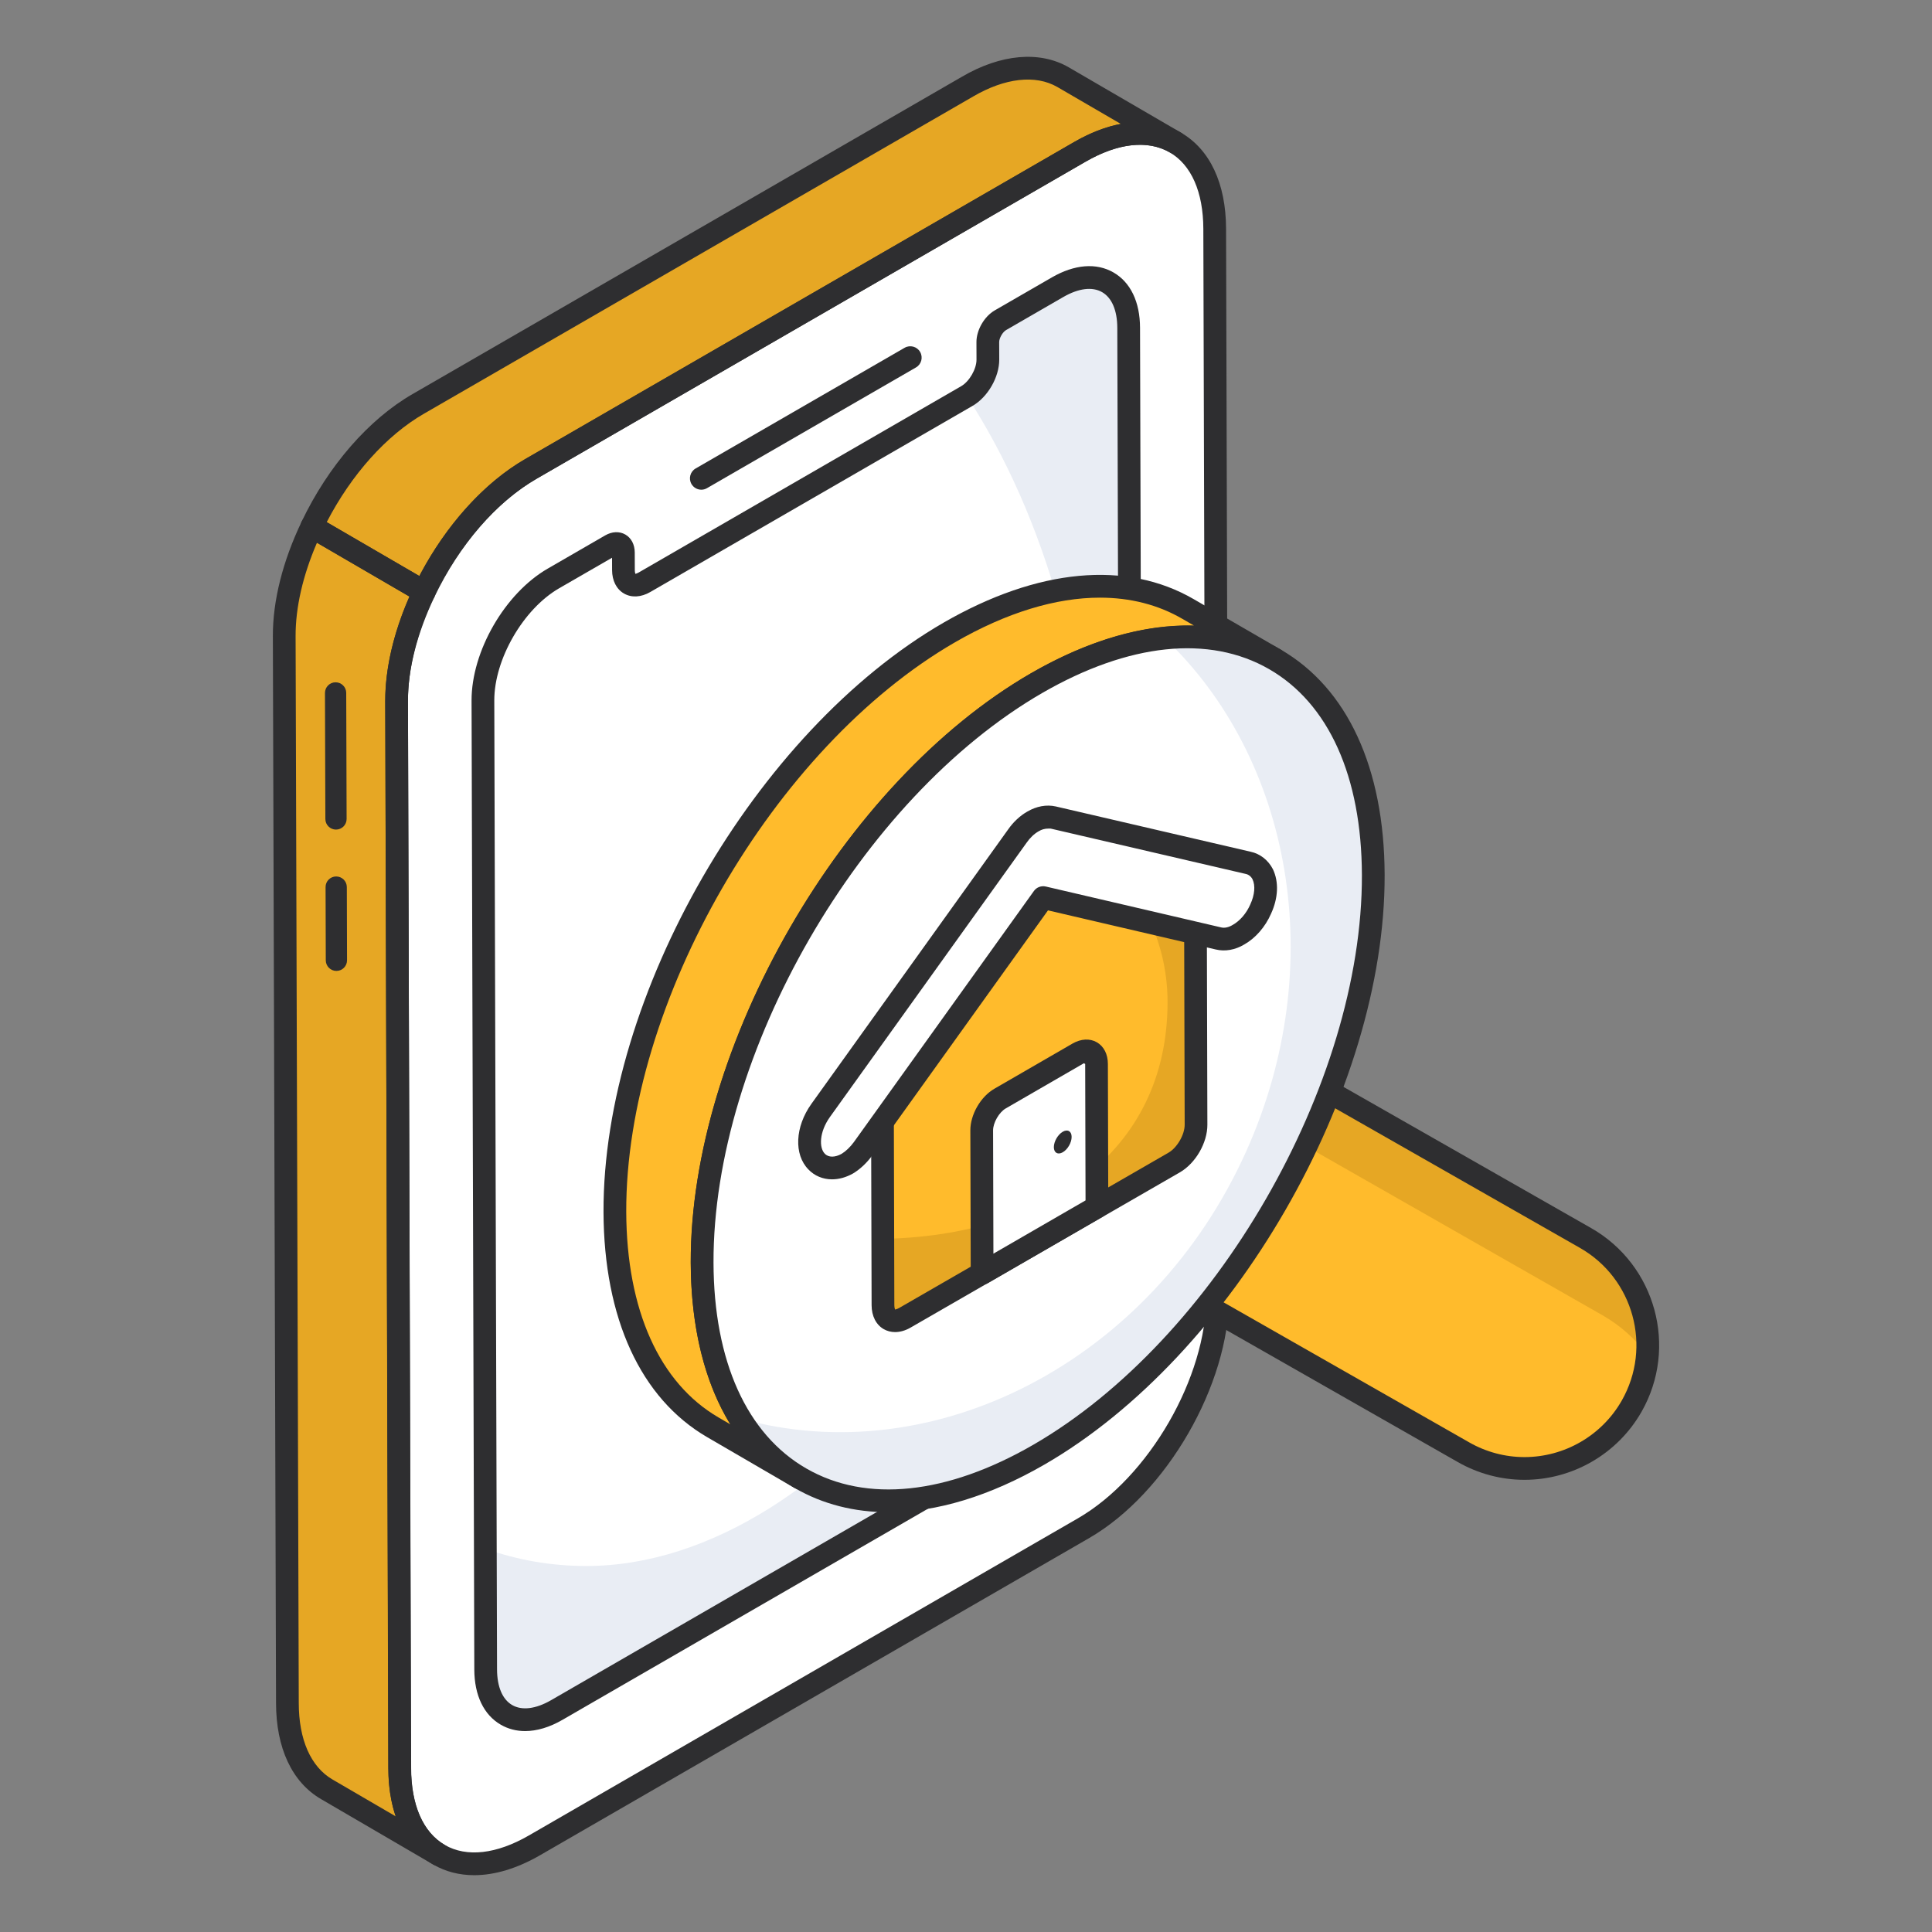
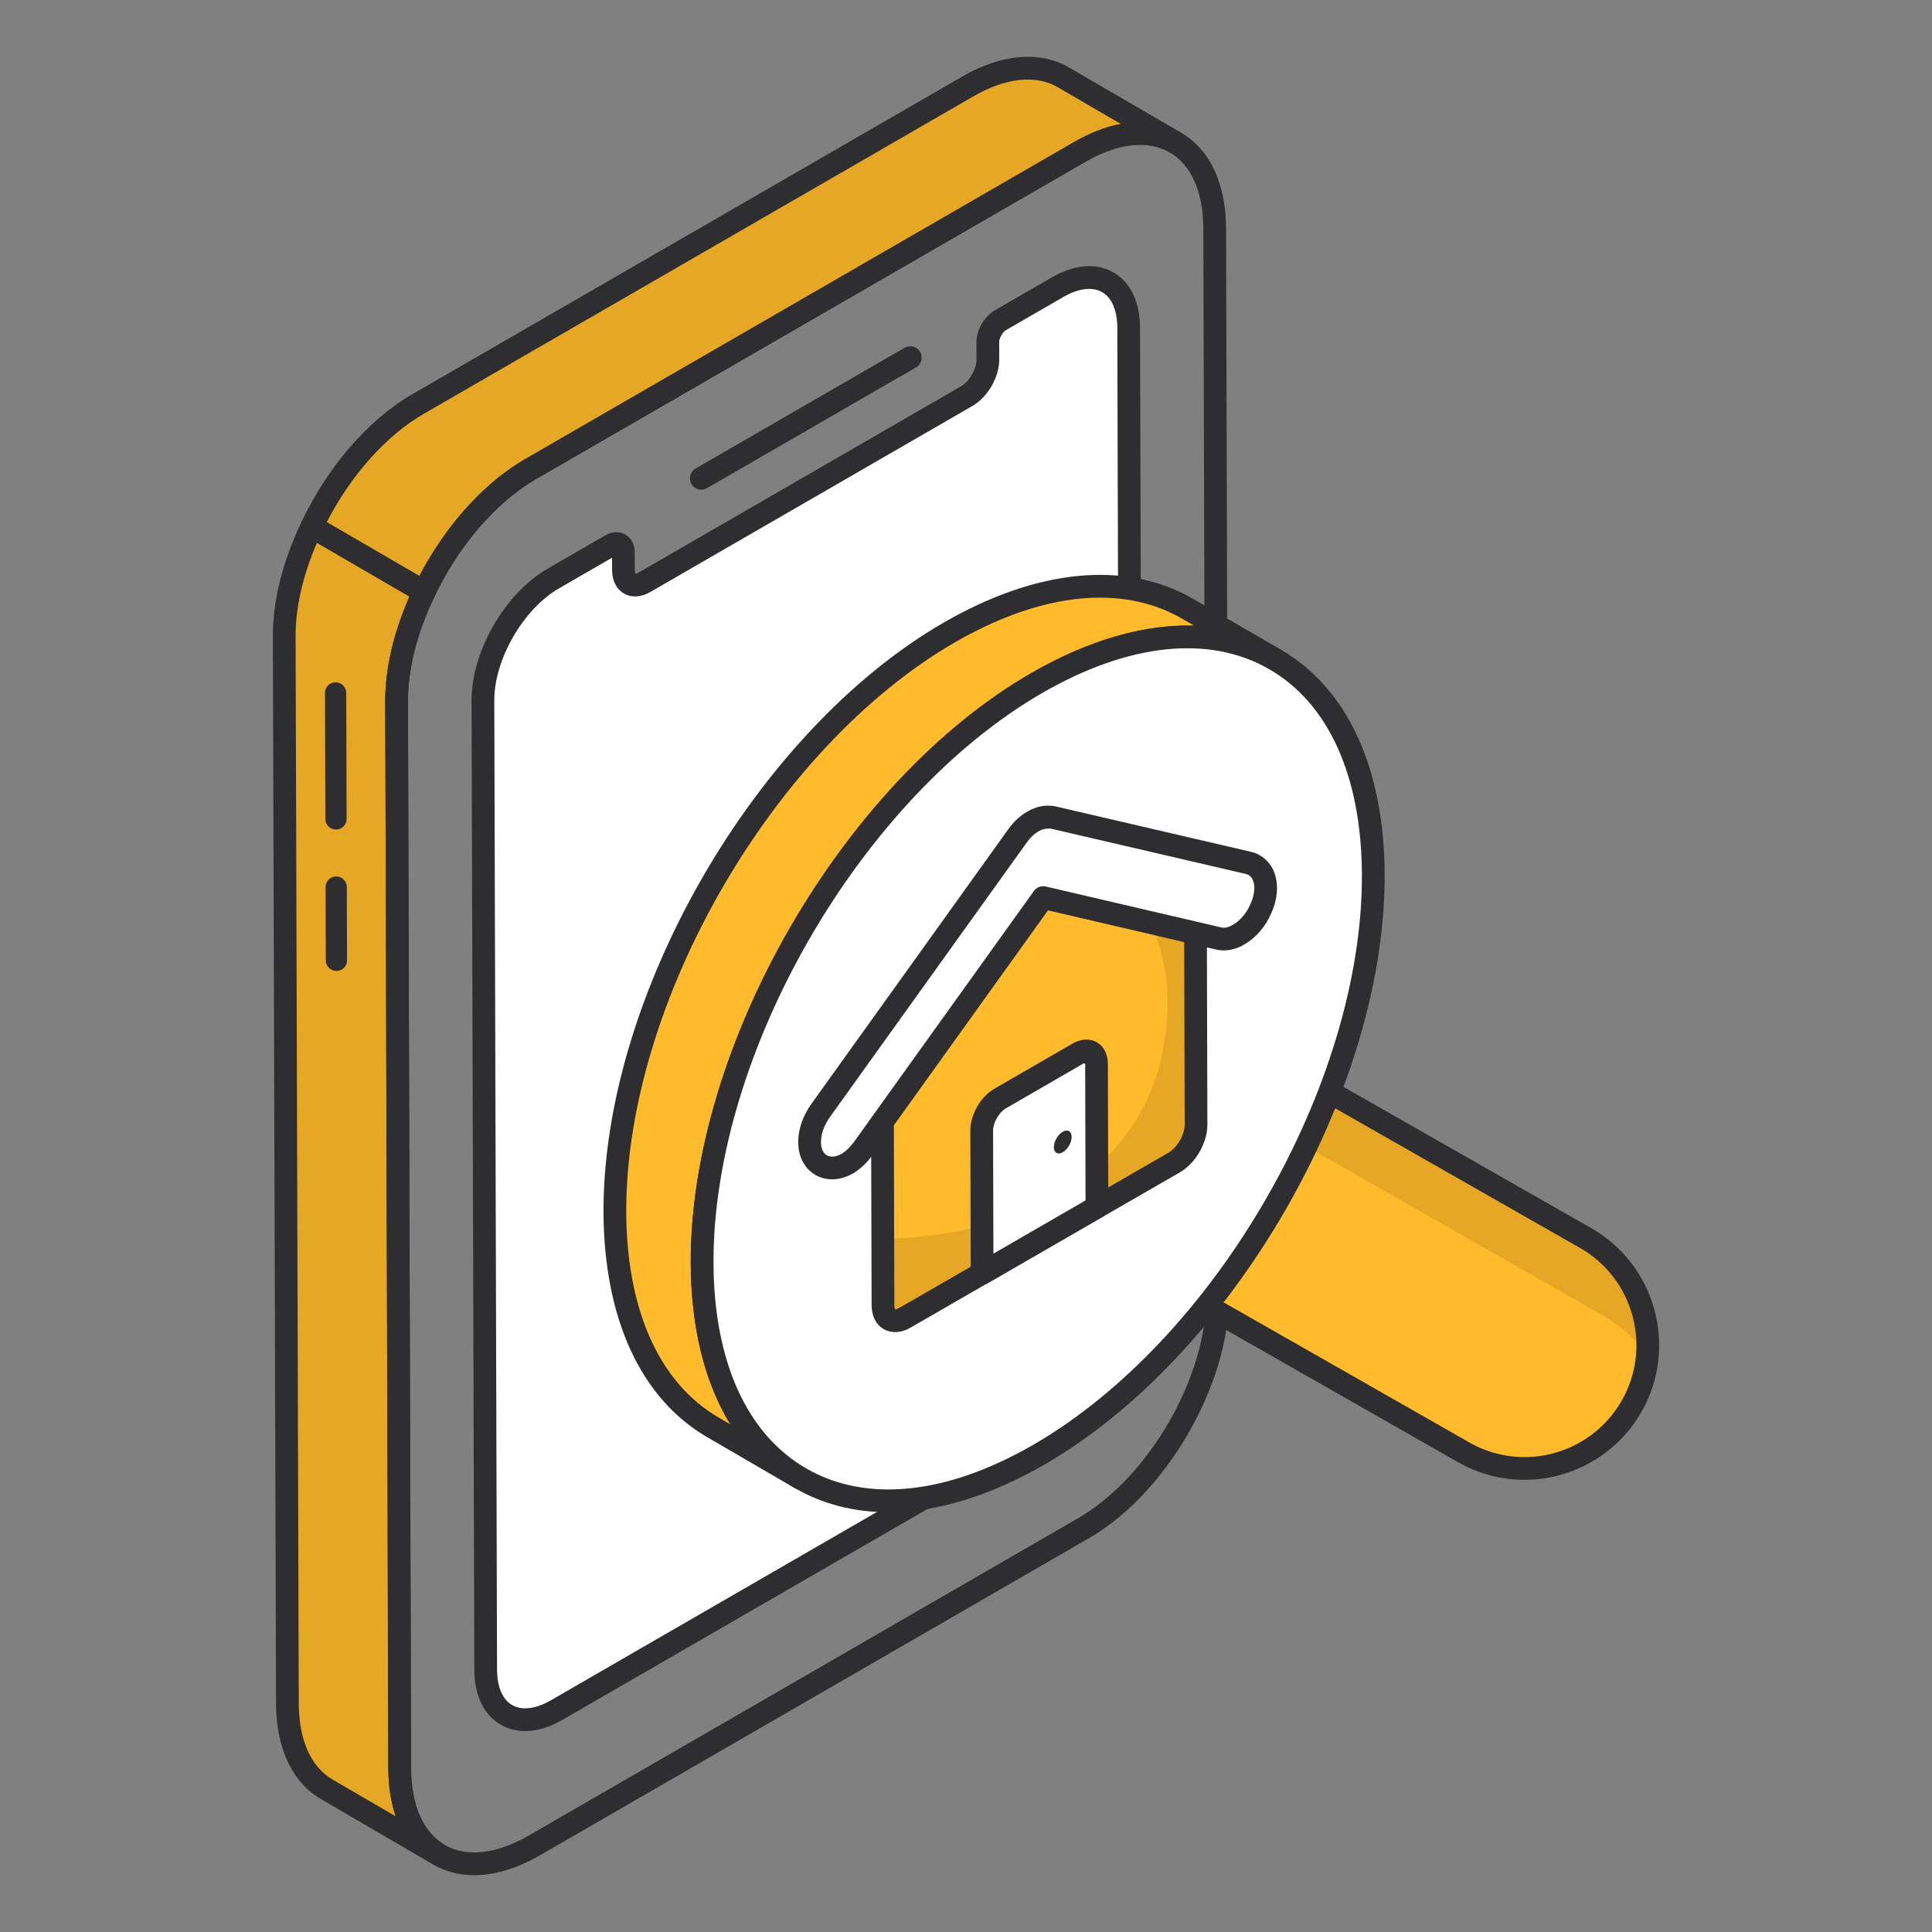
<svg xmlns="http://www.w3.org/2000/svg" width="64" height="64" viewBox="0 0 64 64" fill="none">
  <rect x="0" y="0" width="64" height="64" fill="#808080" stroke="none" />
-   <path d="M35.765 5.035C38.227 3.613 40.233 4.751 40.242 7.58L40.342 42.917C40.35 45.753 38.356 49.202 35.895 50.624L17.711 61.127C15.25 62.549 13.249 61.408 13.241 58.572L13.14 23.235C13.133 20.405 15.121 16.96 17.582 15.538L35.765 5.035Z" fill="white" />
  <path d="M35.036 9.514C36.327 8.768 37.387 9.373 37.391 10.857L37.482 42.947C37.486 44.431 36.433 46.256 35.142 47.002L18.446 56.646C17.155 57.392 16.095 56.788 16.091 55.303L16 23.208C15.996 21.718 17.038 19.91 18.335 19.162L20.238 18.062C20.468 17.929 20.652 18.04 20.653 18.305L20.655 18.885C20.656 19.331 20.974 19.506 21.356 19.285L32.03 13.12C32.418 12.896 32.728 12.358 32.727 11.912L32.725 11.331C32.724 11.067 32.913 10.741 33.142 10.608L35.036 9.514Z" fill="white" />
-   <path d="M37.477 42.947C37.486 44.435 36.43 46.258 35.145 47.006L18.445 56.648C17.152 57.397 16.096 56.789 16.087 55.301L16.078 51.303C17.152 51.682 18.269 51.876 19.422 51.876C27.607 51.876 36.218 40.816 36.218 28.558C36.218 22.562 34.626 17.12 32.029 13.122C32.416 12.893 32.725 12.356 32.725 11.916V11.335C32.725 11.07 32.909 10.745 33.138 10.613L35.039 9.512C36.324 8.772 37.389 9.371 37.389 10.859L37.477 42.947Z" fill="#E9EDF4" />
  <path d="M9.519 56.411C9.519 57.819 10.021 58.806 10.822 59.273L14.536 61.439C13.735 60.972 13.242 59.985 13.242 58.568L13.137 23.231C13.133 22.066 13.482 20.801 14.051 19.61L10.329 17.445C9.76 18.637 9.41 19.904 9.414 21.074" fill="#E6A724" />
  <path d="M17.58 15.535L35.758 5.038C36.999 4.317 38.126 4.255 38.935 4.722L35.212 2.555C34.403 2.089 33.276 2.15 32.044 2.872L13.857 13.378C12.41 14.21 11.139 15.748 10.328 17.445L14.05 19.61C14.861 17.913 16.132 16.374 17.58 15.535Z" fill="#E6A724" />
  <path d="M15.709 62.118C15.219 62.118 14.764 62.003 14.36 61.77C13.398 61.216 12.866 60.081 12.862 58.573L12.762 23.236C12.753 20.291 14.83 16.691 17.391 15.213L35.574 4.709C36.891 3.947 38.15 3.835 39.118 4.393C40.08 4.946 40.611 6.077 40.615 7.579L40.715 42.916C40.724 45.865 38.645 49.468 36.081 50.95L17.897 61.453C17.133 61.895 16.388 62.118 15.709 62.118ZM37.764 4.797C37.216 4.797 36.599 4.986 35.951 5.361L17.768 15.864C15.415 17.224 13.507 20.529 13.514 23.234L13.615 58.572C13.618 59.799 14.016 60.703 14.735 61.117C15.459 61.534 16.448 61.421 17.52 60.802L35.704 50.298C38.06 48.937 39.97 45.627 39.962 42.918L39.862 7.581C39.859 6.359 39.462 5.458 38.743 5.045C38.455 4.879 38.124 4.797 37.764 4.797Z" fill="#2E2E30" />
  <path d="M17.395 57.344C17.106 57.344 16.835 57.275 16.592 57.135C16.027 56.81 15.714 56.16 15.712 55.304L15.621 23.209C15.616 21.576 16.725 19.655 18.144 18.836L20.047 17.736C20.275 17.605 20.518 17.594 20.715 17.707C20.912 17.82 21.026 18.038 21.027 18.303L21.029 18.884C21.029 18.974 21.05 19.009 21.053 19.014C21.049 19.006 21.094 19.001 21.166 18.96L31.839 12.794C32.111 12.637 32.349 12.225 32.348 11.913L32.346 11.333C32.345 10.933 32.606 10.482 32.952 10.282L34.845 9.189C35.593 8.757 36.317 8.698 36.885 9.025C37.45 9.351 37.763 10.001 37.765 10.857L37.856 42.946C37.86 44.554 36.726 46.52 35.328 47.328L18.632 56.972C18.204 57.22 17.783 57.344 17.395 57.344ZM20.275 18.476L18.521 19.488C17.333 20.174 16.37 21.842 16.374 23.207L16.465 55.303C16.467 55.878 16.645 56.297 16.968 56.483C17.292 56.67 17.75 56.612 18.255 56.321L34.951 46.677C36.121 46 37.107 44.293 37.103 42.948L37.012 10.859C37.01 10.283 36.832 9.864 36.509 9.678C36.184 9.491 35.727 9.548 35.222 9.84L33.328 10.934C33.214 11 33.099 11.2 33.099 11.331L33.101 11.911C33.103 12.493 32.722 13.153 32.216 13.446L21.542 19.611C21.239 19.787 20.921 19.806 20.67 19.661C20.421 19.517 20.277 19.235 20.276 18.886L20.275 18.476Z" fill="#2E2E30" />
  <path d="M14.537 61.815C14.473 61.815 14.408 61.798 14.348 61.764C14.347 61.763 14.346 61.763 14.345 61.762L10.634 59.597C9.673 59.037 9.144 57.905 9.144 56.41L9.039 21.075C9.035 19.904 9.364 18.593 9.991 17.283C10.036 17.188 10.119 17.116 10.22 17.085C10.32 17.054 10.429 17.066 10.52 17.12L14.242 19.285C14.411 19.384 14.476 19.596 14.392 19.773C13.815 20.98 13.511 22.176 13.514 23.23L13.62 58.567C13.62 59.791 14.011 60.693 14.723 61.11L14.727 61.113C14.907 61.218 14.968 61.449 14.863 61.628C14.793 61.748 14.667 61.815 14.537 61.815ZM10.5 17.979C10.033 19.061 9.789 20.123 9.792 21.072L9.897 56.41C9.897 57.627 10.294 58.527 11.013 58.947L13.109 60.169C12.95 59.702 12.867 59.164 12.867 58.568L12.761 23.232C12.758 22.159 13.036 20.967 13.568 19.764L10.5 17.979Z" fill="#2E2E30" />
  <path d="M14.052 19.987C13.986 19.987 13.92 19.97 13.862 19.936L10.14 17.77C9.971 17.672 9.905 17.46 9.99 17.283C10.874 15.43 12.216 13.888 13.671 13.051L31.857 2.547C33.147 1.789 34.44 1.674 35.402 2.229L39.126 4.396C39.306 4.501 39.366 4.731 39.262 4.911C39.158 5.09 38.928 5.15 38.749 5.048C38.018 4.626 37.024 4.738 35.949 5.364L17.77 15.861C16.444 16.629 15.212 18.054 14.391 19.773C14.346 19.868 14.263 19.939 14.162 19.97C14.126 19.981 14.089 19.987 14.052 19.987ZM10.823 17.297L13.894 19.083C14.775 17.394 16.035 15.995 17.393 15.209L35.571 4.712C36.104 4.402 36.628 4.199 37.128 4.105L35.024 2.881C34.305 2.466 33.289 2.581 32.236 3.197L14.047 13.703C12.802 14.42 11.64 15.718 10.823 17.297Z" fill="#2E2E30" />
  <path d="M23.232 16.222C23.102 16.222 22.976 16.154 22.906 16.034C22.802 15.854 22.863 15.623 23.044 15.519L29.966 11.521C30.146 11.417 30.377 11.479 30.48 11.658C30.584 11.838 30.523 12.069 30.343 12.172L23.42 16.171C23.361 16.206 23.296 16.222 23.232 16.222Z" fill="#2E2E30" />
  <path d="M11.144 32.163C10.95 32.163 10.793 32.006 10.792 31.812L10.785 29.387C10.784 29.192 10.941 29.034 11.136 29.034C11.33 29.034 11.488 29.19 11.489 29.385L11.496 31.81C11.497 32.005 11.339 32.163 11.144 32.163C11.145 32.163 11.144 32.163 11.144 32.163Z" fill="#2E2E30" />
  <path d="M11.13 27.481C10.936 27.481 10.778 27.324 10.778 27.13L10.765 22.955C10.765 22.761 10.922 22.602 11.117 22.602C11.31 22.602 11.469 22.759 11.469 22.953L11.482 27.128C11.483 27.323 11.325 27.481 11.13 27.481C11.13 27.481 11.13 27.481 11.13 27.481Z" fill="#2E2E30" />
  <path d="M50.499 48.645C49.815 48.645 49.12 48.471 48.483 48.108L37.8 42.017C35.841 40.9 35.158 38.406 36.275 36.446C37.391 34.486 39.883 33.802 41.842 34.92L52.525 41.011C54.484 42.127 55.166 44.622 54.05 46.581C53.297 47.903 51.919 48.645 50.499 48.645Z" fill="#FFBB2C" />
  <path d="M54.571 44.886C54.184 44.366 53.684 43.913 53.089 43.572L40.437 36.355C39.228 35.666 37.841 35.552 36.613 35.949C37.841 34.381 40.069 33.908 41.844 34.919L52.523 41.012C53.948 41.825 54.694 43.355 54.571 44.886Z" fill="#E6A724" />
  <path d="M50.5 49.021C49.731 49.021 48.969 48.819 48.296 48.435L37.614 42.344C35.477 41.126 34.73 38.397 35.948 36.26C36.537 35.224 37.495 34.481 38.643 34.166C39.791 33.85 40.994 34.002 42.029 34.593L52.711 40.683C54.847 41.902 55.595 44.631 54.378 46.767C53.586 48.158 52.1 49.021 50.5 49.021ZM39.826 34.758C39.498 34.758 39.167 34.803 38.842 34.892C37.888 35.154 37.092 35.772 36.602 36.632C35.59 38.409 36.211 40.678 37.987 41.69L48.669 47.78C49.228 48.1 49.861 48.268 50.5 48.268C51.83 48.268 53.066 47.551 53.723 46.395C54.735 44.619 54.114 42.35 52.338 41.338L41.656 35.247C41.089 34.924 40.461 34.758 39.826 34.758Z" fill="#2E2E30" />
  <path d="M42.247 21.85C40.225 20.675 37.432 20.846 34.339 22.629C28.2 26.175 23.235 34.77 23.256 41.828C23.269 45.333 24.505 47.8 26.5 48.961L23.611 47.28C21.617 46.119 20.381 43.652 20.367 40.147C20.346 33.089 25.311 24.494 31.45 20.948C34.544 19.165 37.337 19.001 39.358 20.176L42.247 21.85Z" fill="#FFBB2C" />
  <path d="M26.5 49.337C26.436 49.337 26.371 49.321 26.311 49.286L23.423 47.606C21.224 46.325 20.006 43.676 19.992 40.148C19.971 32.983 25.027 24.224 31.264 20.622C34.376 18.828 37.318 18.553 39.549 19.851L42.424 21.516C42.428 21.519 42.433 21.522 42.437 21.524C42.617 21.629 42.678 21.859 42.574 22.039C42.47 22.218 42.239 22.28 42.059 22.175L42.047 22.168C40.064 21.022 37.395 21.302 34.528 22.955C28.501 26.436 23.613 34.903 23.634 41.827C23.646 45.077 24.732 47.495 26.69 48.636C26.87 48.74 26.931 48.971 26.826 49.15C26.756 49.27 26.63 49.337 26.5 49.337ZM36.436 19.798C34.974 19.798 33.341 20.293 31.64 21.274C25.613 24.756 20.725 33.221 20.745 40.146C20.758 43.396 21.843 45.814 23.802 46.955L24.193 47.183C23.344 45.797 22.889 43.977 22.881 41.83C22.86 34.664 27.916 25.904 34.152 22.303C36.059 21.203 37.898 20.683 39.555 20.724L39.171 20.502C38.362 20.031 37.439 19.798 36.436 19.798Z" fill="#2E2E30" />
  <path d="M34.34 22.629C40.483 19.08 45.47 21.928 45.49 28.986C45.51 36.039 40.556 44.639 34.412 48.188C28.273 51.734 23.278 48.881 23.258 41.828C23.238 34.77 28.201 26.175 34.34 22.629Z" fill="white" />
-   <path d="M38.576 21.137C42.778 25.114 44.053 31.962 41.286 38.131C38.161 45.103 30.938 48.787 24.527 46.992C26.387 50.015 30.126 50.667 34.413 48.192C40.559 44.64 45.507 36.043 45.488 28.987C45.469 23.649 42.627 20.721 38.576 21.137Z" fill="#E9EDF4" />
  <path d="M29.428 50.094C28.303 50.094 27.26 49.831 26.338 49.3C24.12 48.024 22.893 45.371 22.883 41.829C22.863 34.664 27.918 25.904 34.153 22.303C37.255 20.512 40.188 20.232 42.417 21.513C44.632 22.788 45.858 25.441 45.868 28.985C45.888 36.154 40.834 44.914 34.602 48.514C32.785 49.563 31.024 50.094 29.428 50.094ZM34.529 22.954C28.503 26.436 23.616 34.902 23.636 41.827C23.645 45.089 24.738 47.511 26.713 48.647C28.7 49.791 31.368 49.512 34.225 47.862C40.249 44.382 45.134 35.915 45.115 28.987C45.105 25.723 44.014 23.301 42.041 22.166C40.056 21.023 37.388 21.305 34.529 22.954Z" fill="#2E2E30" />
  <path d="M34.406 29.343L39.601 30.55L39.619 37.258C39.62 37.719 39.297 38.278 38.895 38.51L29.977 43.651C29.575 43.883 29.25 43.697 29.248 43.236L29.23 36.56L34.406 29.343Z" fill="#FFBB2C" />
  <path d="M39.62 37.256C39.624 37.719 39.299 38.278 38.896 38.512L29.981 43.652C29.578 43.882 29.253 43.698 29.25 43.238L29.246 41.038C34.474 40.946 38.677 38.276 38.677 33.192C38.677 32.116 38.412 31.094 37.928 30.16L39.602 30.549L39.62 37.256Z" fill="#E6A724" />
  <path d="M29.65 44.127C29.516 44.127 29.388 44.094 29.274 44.029C29.02 43.883 28.874 43.594 28.873 43.237L28.855 36.561C28.855 36.482 28.88 36.405 28.926 36.341L34.101 29.124C34.19 29 34.347 28.943 34.492 28.976L39.687 30.183C39.858 30.223 39.978 30.375 39.978 30.549L39.996 37.257C39.998 37.856 39.606 38.535 39.084 38.836L30.166 43.977C29.994 44.077 29.817 44.127 29.65 44.127ZM29.609 36.681L29.626 43.235C29.627 43.328 29.648 43.372 29.655 43.381C29.655 43.376 29.707 43.373 29.791 43.325L38.708 38.184C38.994 38.019 39.245 37.586 39.244 37.258L39.227 30.849L34.567 29.767L29.609 36.681Z" fill="#2E2E30" />
  <path d="M41.761 30.115C41.602 30.477 41.336 30.789 41.031 30.96C40.809 31.094 40.574 31.139 40.364 31.088L34.556 29.733L28.589 38.055C28.437 38.265 28.253 38.437 28.062 38.551C27.891 38.647 27.726 38.691 27.561 38.691C27.37 38.691 27.186 38.621 27.053 38.481C26.698 38.119 26.755 37.388 27.186 36.784L33.699 27.699C33.845 27.489 34.029 27.318 34.22 27.21C34.385 27.114 34.556 27.064 34.721 27.064C34.778 27.064 34.836 27.07 34.893 27.083L41.349 28.583C41.558 28.627 41.729 28.767 41.831 28.964C41.977 29.27 41.958 29.689 41.761 30.115Z" fill="white" />
  <path d="M27.561 39.067C27.258 39.067 26.981 38.951 26.78 38.74C26.294 38.245 26.334 37.328 26.88 36.565L33.393 27.48C33.568 27.229 33.79 27.021 34.034 26.883C34.335 26.708 34.664 26.645 34.975 26.715L41.433 28.216C41.742 28.282 42.011 28.492 42.166 28.792C42.368 29.214 42.344 29.749 42.104 30.27C41.912 30.708 41.588 31.079 41.216 31.288C40.919 31.467 40.581 31.527 40.275 31.453L34.716 30.157L28.895 38.275C28.712 38.526 28.492 38.732 28.256 38.874C28.022 39.004 27.791 39.067 27.561 39.067ZM34.748 27.447C34.6 27.447 34.504 27.48 34.409 27.536C34.261 27.619 34.12 27.753 34.009 27.914L27.492 37.003C27.138 37.499 27.128 38.02 27.322 38.217C27.449 38.351 27.665 38.342 27.88 38.222C28.016 38.139 28.164 37.999 28.285 37.834L34.25 29.515C34.339 29.39 34.494 29.334 34.642 29.367L40.45 30.721C40.567 30.75 40.701 30.72 40.837 30.638C41.077 30.503 41.29 30.253 41.416 29.964C41.417 29.962 41.418 29.96 41.419 29.957C41.563 29.645 41.591 29.334 41.491 29.127C41.445 29.037 41.364 28.971 41.27 28.951L34.808 27.449C34.787 27.448 34.767 27.447 34.748 27.447Z" fill="#2E2E30" />
-   <path d="M35.717 34.895C36.05 34.702 36.321 34.857 36.322 35.246L36.335 39.982L32.532 42.181L32.519 37.445C32.518 37.056 32.792 36.586 33.126 36.393L35.717 34.895Z" fill="white" />
+   <path d="M35.717 34.895C36.05 34.702 36.321 34.857 36.322 35.246L36.335 39.982L32.532 42.181L32.519 37.445C32.518 37.056 32.792 36.586 33.126 36.393Z" fill="white" />
  <path d="M32.533 42.557C32.468 42.557 32.404 42.541 32.346 42.507C32.229 42.44 32.157 42.316 32.157 42.182L32.144 37.446C32.143 36.922 32.484 36.33 32.938 36.067L35.529 34.569C35.808 34.409 36.101 34.393 36.333 34.526C36.565 34.659 36.7 34.921 36.7 35.244L36.713 39.981C36.713 40.115 36.642 40.24 36.525 40.308L32.722 42.507C32.663 42.541 32.599 42.557 32.533 42.557ZM35.906 35.221L33.315 36.719C33.096 36.846 32.897 37.191 32.897 37.444L32.908 41.529L35.96 39.765L35.948 35.246L35.906 35.221Z" fill="#2E2E30" />
  <path d="M35.204 37.491C35.368 37.396 35.499 37.474 35.499 37.66C35.5 37.848 35.37 38.076 35.206 38.17C35.044 38.264 34.911 38.189 34.91 38.001C34.91 37.815 35.042 37.585 35.204 37.491Z" fill="#2E2E30" />
</svg>